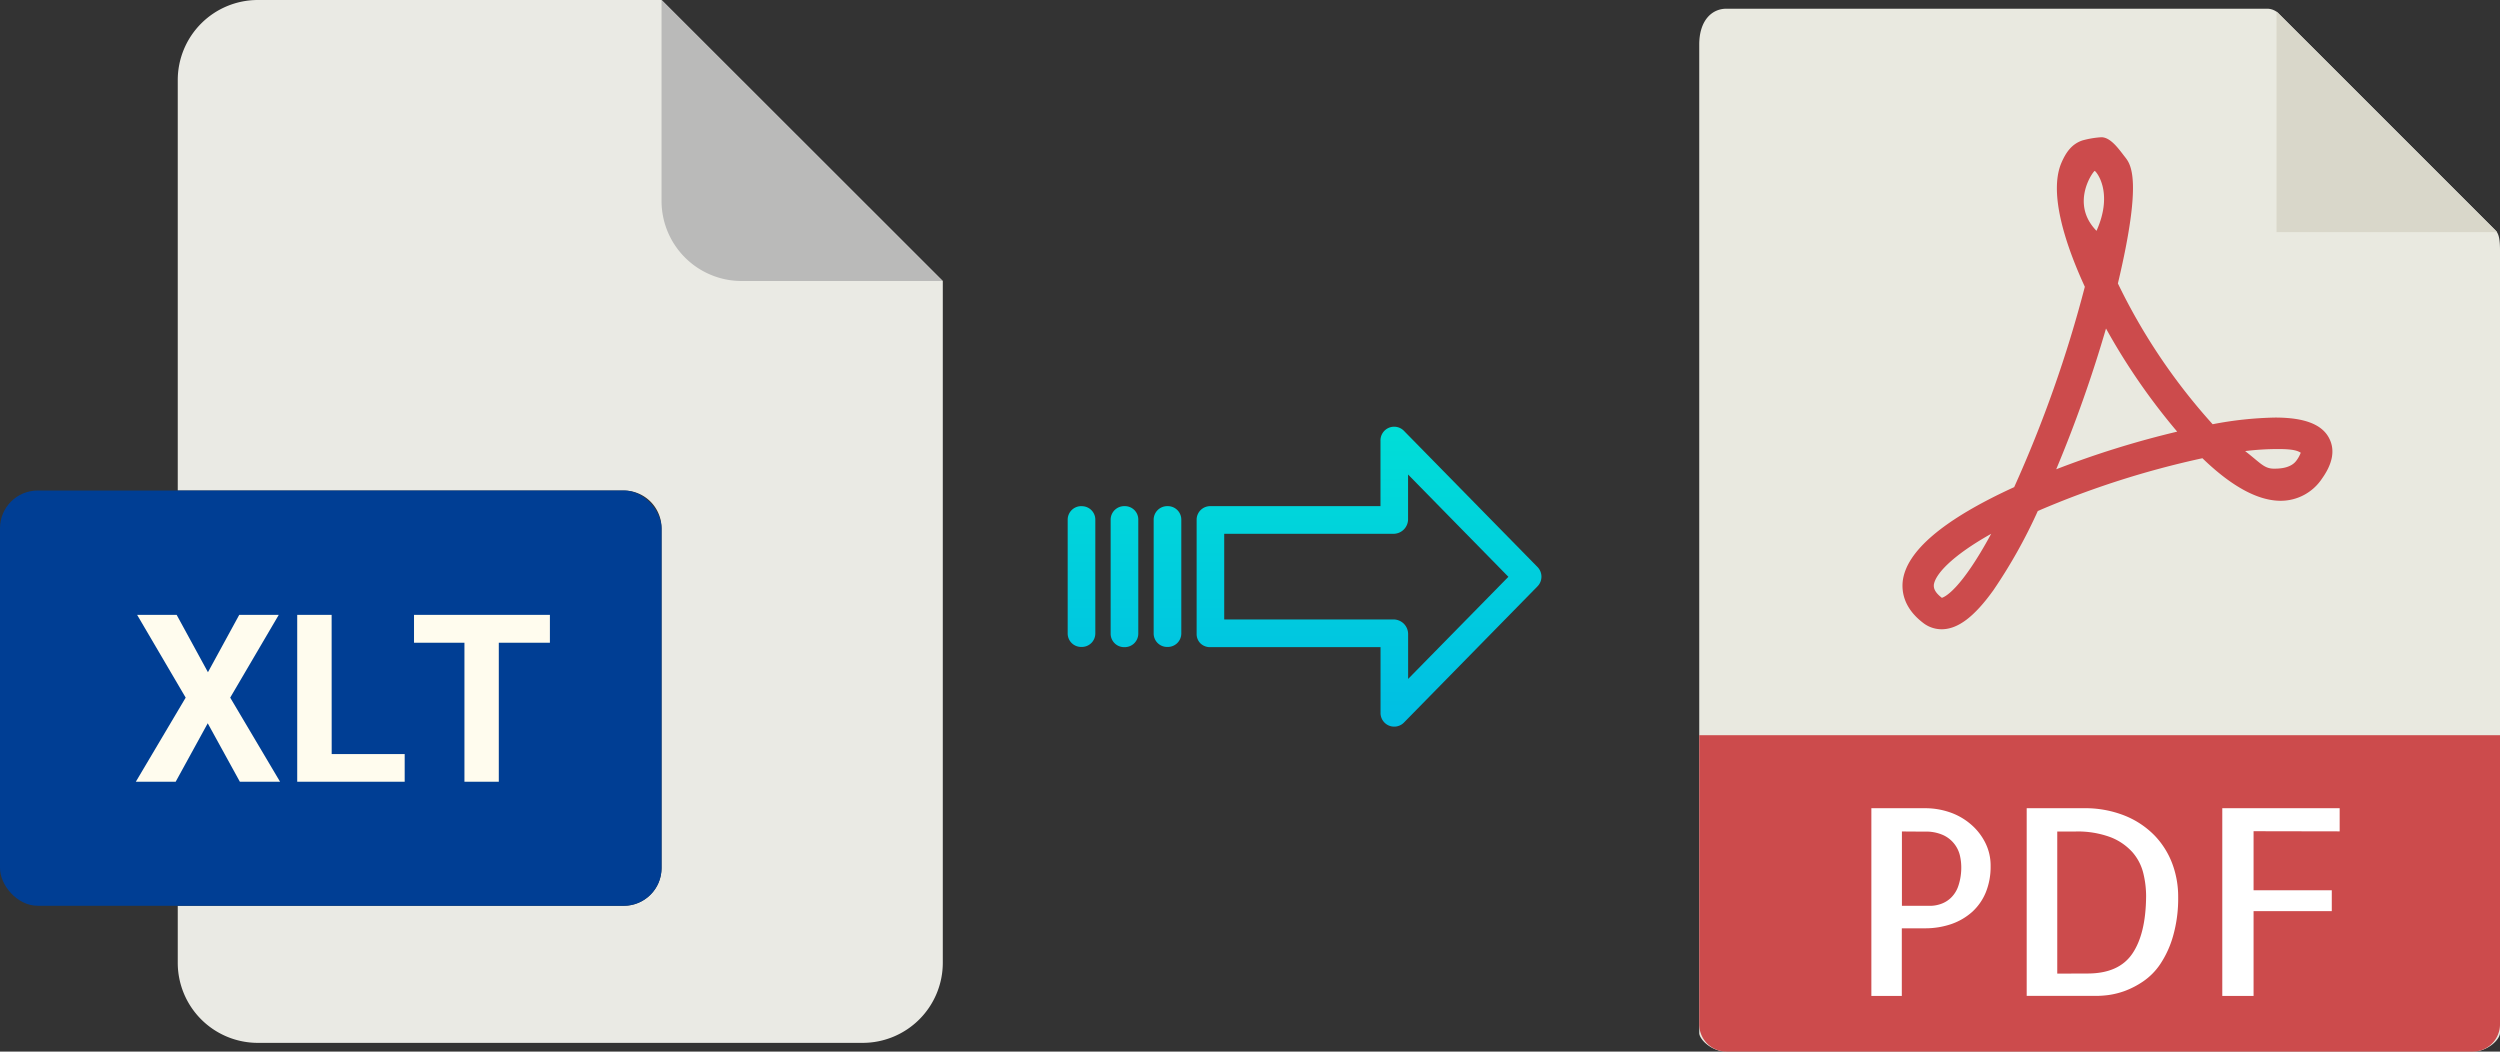
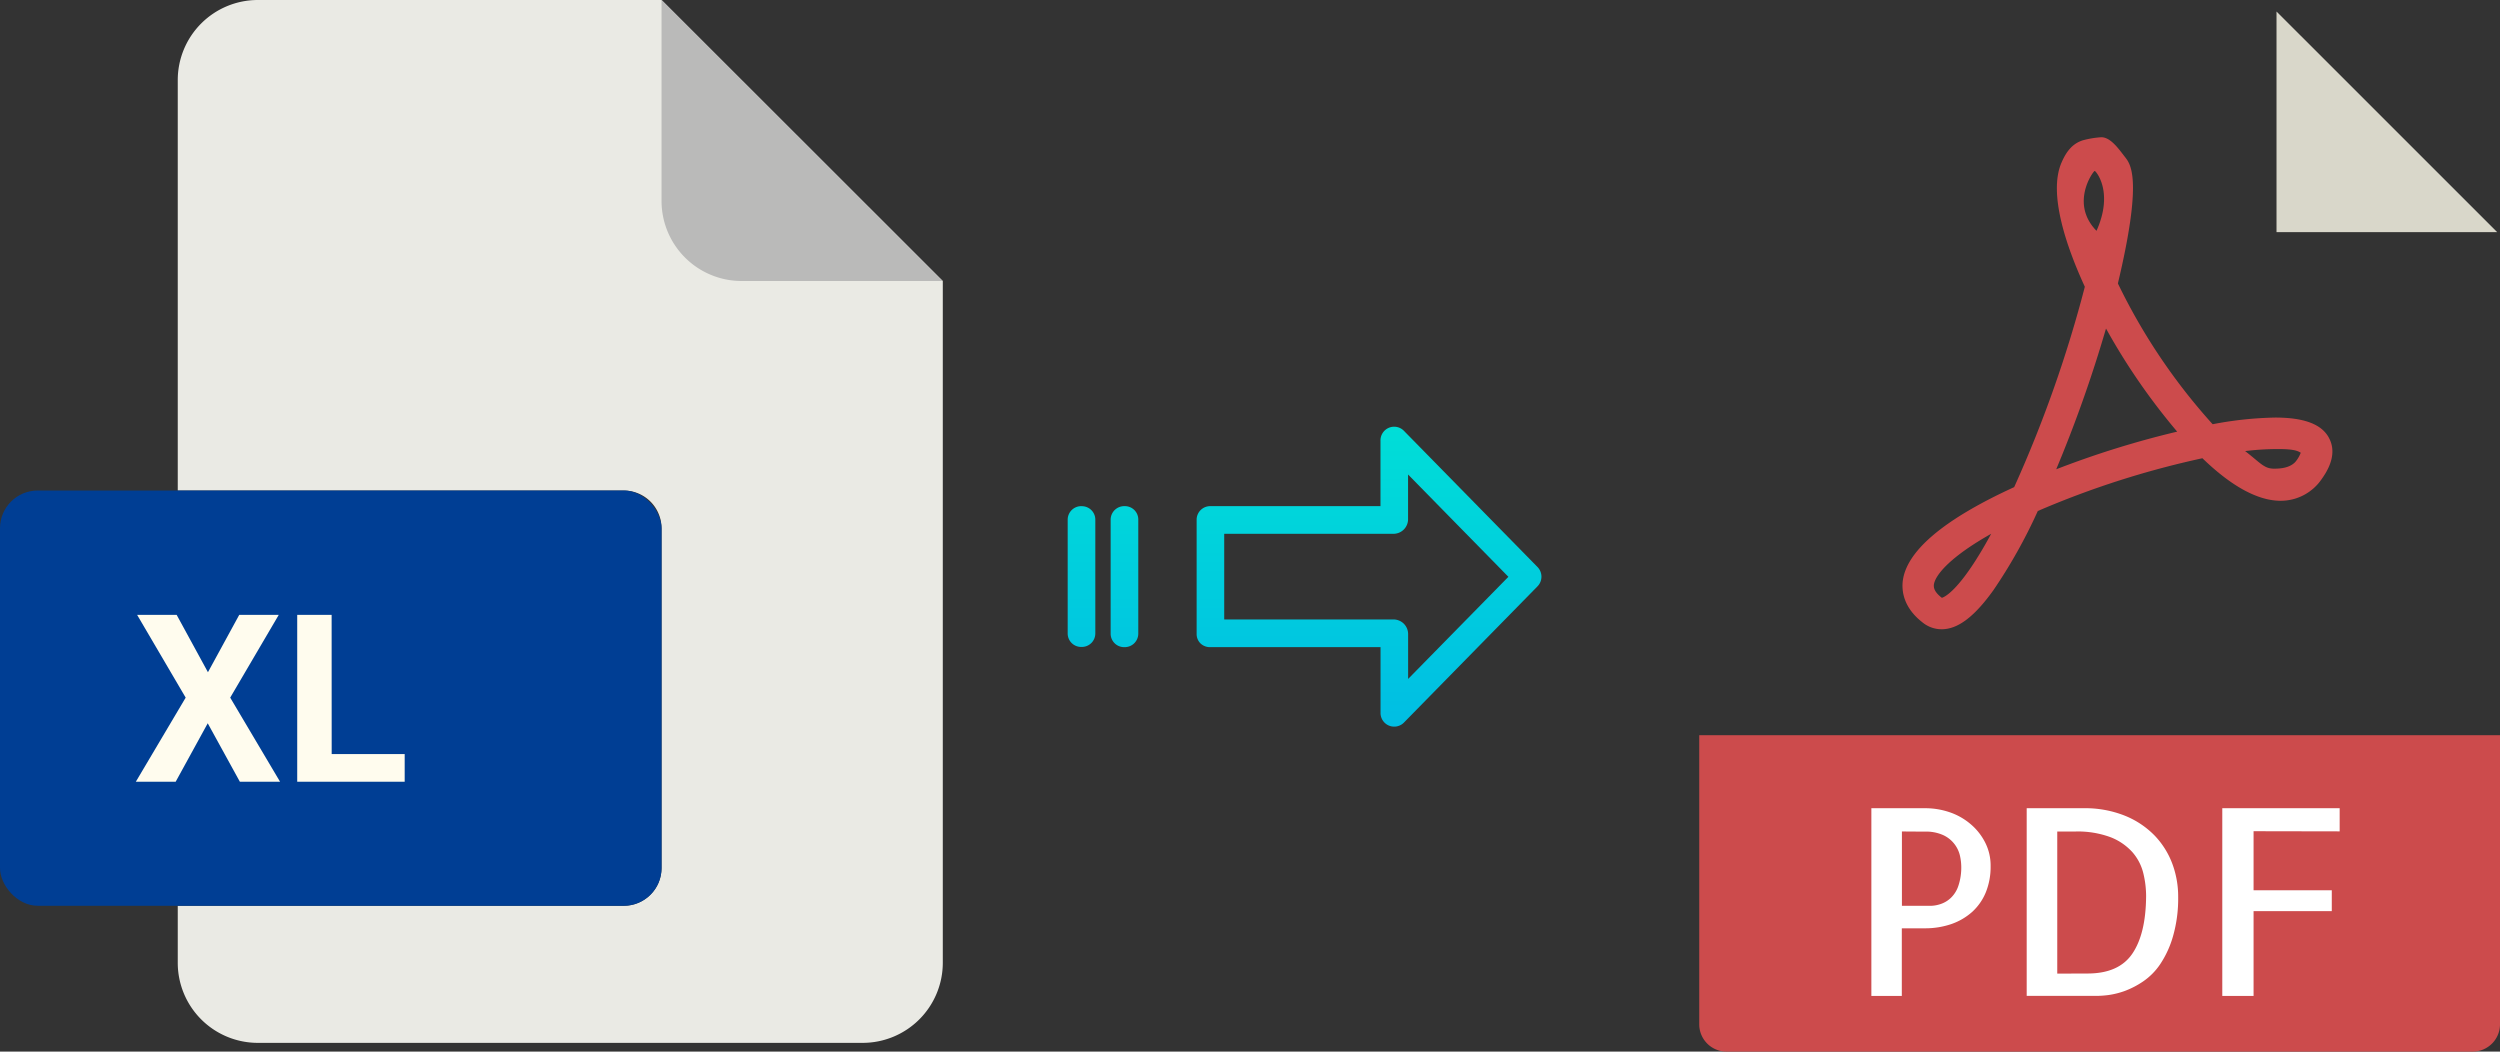
<svg xmlns="http://www.w3.org/2000/svg" xmlns:xlink="http://www.w3.org/1999/xlink" viewBox="0 0 479.45 201.67">
  <rect x="0" y="0" width="479.45" height="201.67" fill="#333333" stroke="none" />
  <defs>
    <style>.cls-1{fill:#e9e9e0;}.cls-2{fill:#d9d7ca;}.cls-3{fill:#cc4b4c;}.cls-4{fill:#fff;}.cls-5{fill:#eaeae4;}.cls-6{fill:#babab9;}.cls-7{fill:#003e94;}.cls-8{fill:#fffcee;}.cls-9{fill:url(#linear-gradient);}.cls-10{fill:url(#linear-gradient-2);}.cls-11{fill:url(#linear-gradient-3);}.cls-12{fill:url(#linear-gradient-4);}</style>
    <linearGradient id="linear-gradient" x1="262.54" y1="138.18" x2="262.54" y2="18.97" gradientTransform="matrix(1, 0, 0, -1, 0, 189.93)" gradientUnits="userSpaceOnUse">
      <stop offset="0" stop-color="#00efd1" />
      <stop offset="1" stop-color="#00acea" />
    </linearGradient>
    <linearGradient id="linear-gradient-2" x1="223.89" y1="138.18" x2="223.89" y2="18.97" xlink:href="#linear-gradient" />
    <linearGradient id="linear-gradient-3" x1="215.65" y1="138.18" x2="215.65" y2="18.97" xlink:href="#linear-gradient" />
    <linearGradient id="linear-gradient-4" x1="207.4" y1="138.18" x2="207.4" y2="18.97" xlink:href="#linear-gradient" />
  </defs>
  <title>xlt to pdf</title>
  <g id="Layer_2" data-name="Layer 2">
    <g id="Layer_5_Image" data-name="Layer 5 Image">
-       <path class="cls-1" d="M434.75,1.67H331.1c-2.88,0-5.22,2.34-5.22,6.88V198.1c0,1.23,2.34,3.57,5.22,3.57H474.23c2.88,0,5.22-2.34,5.22-3.57V48c0-2.49-.33-3.29-.92-3.88L437,2.59A3.15,3.15,0,0,0,434.75,1.67Z" />
      <polygon class="cls-2" points="436.59 2.21 436.59 44.52 478.91 44.52 436.59 2.21" />
      <path class="cls-3" d="M372.36,120.68h0a5.76,5.76,0,0,1-3.46-1.16c-3.71-2.79-4.21-5.9-4-8,.65-5.81,7.84-11.9,21.38-18.1A240.08,240.08,0,0,0,399.83,55c-3.57-7.76-7-17.82-4.51-23.73.89-2.07,2-3.65,4.05-4.34a17.66,17.66,0,0,1,3.63-.61c1.8,0,3.38,2.32,4.5,3.75s3.45,4.18-1.33,24.29a114.63,114.63,0,0,0,18.17,27,69.22,69.22,0,0,1,12-1.28c5.59,0,9,1.3,10.36,4,1.14,2.22.68,4.81-1.39,7.71a9.49,9.49,0,0,1-7.93,4.25c-4.34,0-9.4-2.74-15-8.16A171.66,171.66,0,0,0,390.81,98a99.94,99.94,0,0,1-8.51,15.18C378.64,118.29,375.48,120.68,372.36,120.68Zm9.51-18.31c-7.64,4.29-10.75,7.82-11,9.8,0,.33-.13,1.2,1.54,2.48C373,114.48,376.08,113.06,381.87,102.37Zm48.7-15.86c2.91,2.24,3.62,3.37,5.52,3.37.84,0,3.22,0,4.33-1.57a6,6,0,0,0,.82-1.49c-.44-.23-1-.7-4.2-.7A51,51,0,0,0,430.57,86.51ZM403.89,63a252.53,252.53,0,0,1-9.55,27,177.91,177.91,0,0,1,23.2-7.22A122.17,122.17,0,0,1,403.89,63Zm-2.17-30.22c-.35.12-4.75,6.28.35,11.49C405.45,36.71,401.88,32.73,401.72,32.78Z" />
      <path class="cls-3" d="M474.23,201.67H331.1a5.23,5.23,0,0,1-5.22-5.23V141H479.45v55.49A5.23,5.23,0,0,1,474.23,201.67Z" />
      <path class="cls-4" d="M364.75,191h-5.86V155h10.35a14.47,14.47,0,0,1,4.54.73,12.25,12.25,0,0,1,4,2.2,11.28,11.28,0,0,1,2.88,3.54,9.69,9.69,0,0,1,1.1,4.66,13,13,0,0,1-.92,5,10.41,10.41,0,0,1-2.59,3.73,11.8,11.8,0,0,1-4,2.35,15.49,15.49,0,0,1-5.17.82h-4.35v13Zm0-31.54v14.26h5.38a6.27,6.27,0,0,0,2.12-.37,5.28,5.28,0,0,0,1.93-1.2,5.68,5.68,0,0,0,1.41-2.31,11,11,0,0,0,.54-3.69,10.08,10.08,0,0,0-.24-2,5.77,5.77,0,0,0-3.13-3.95,7.91,7.91,0,0,0-3.61-.71Z" />
      <path class="cls-4" d="M417.73,172a26.28,26.28,0,0,1-1,7.59,19,19,0,0,1-2.42,5.28,12.32,12.32,0,0,1-3.29,3.34,16.48,16.48,0,0,1-3.54,1.84,15.52,15.52,0,0,1-3.13.78,19.6,19.6,0,0,1-2.1.16H388.68V155h10.84a20.52,20.52,0,0,1,8,1.44,16.62,16.62,0,0,1,5.72,3.83,15.77,15.77,0,0,1,3.39,5.44A18,18,0,0,1,417.73,172Zm-17.38,14.7q6,0,8.59-3.81t2.64-11a18.6,18.6,0,0,0-.54-4.44,9.58,9.58,0,0,0-2.07-4,11,11,0,0,0-4.18-2.88,18,18,0,0,0-6.83-1.1h-3.42v27.25Z" />
      <path class="cls-4" d="M432.19,159.41v11.33h15v4h-15V191h-6V155h22.51v4.44Z" />
    </g>
    <g id="Layer_2-2" data-name="Layer 2">
      <path class="cls-5" d="M119.62,173.71H34.09v10.93A15.36,15.36,0,0,0,49.45,200h116a15.37,15.37,0,0,0,15.36-15.36V53.89L126.87,0H49.45A15.36,15.36,0,0,0,34.09,15.36V94.07h85.53a7.25,7.25,0,0,1,7.25,7.24h0v65.16A7.25,7.25,0,0,1,119.62,173.71Z" />
      <path class="cls-6" d="M180.76,53.89,126.87,0V38.53a15.36,15.36,0,0,0,15.36,15.36h38.53Z" />
      <rect class="cls-7" y="94.07" width="126.87" height="79.64" rx="7.24" />
      <path class="cls-8" d="M26.05,149.92l9.56-16.13L26.3,117.92h7.58l6,11,6-11h7.58l-9.31,15.87,9.56,16.13H46l-6.16-11.21-6.15,11.21Z" />
      <path class="cls-8" d="M63.61,144.62h14v5.3H57v-32h6.6Z" />
-       <path class="cls-8" d="M79.4,123.26v-5.34h26.06v5.34h-9.8v26.66H89.07V123.26Z" />
    </g>
    <g id="Layer_3" data-name="Layer 3">
      <path class="cls-9" d="M269.24,82.62a2.62,2.62,0,0,0-4.49,1.86V97.07H232.14a2.6,2.6,0,0,0-2.65,2.55v22a2.5,2.5,0,0,0,.77,1.8,2.62,2.62,0,0,0,1.88.69h32.62v12.6a2.62,2.62,0,0,0,4.5,1.85l25.6-26.11a2.65,2.65,0,0,0,0-3.71Zm.81,47.59v-8.63a2.81,2.81,0,0,0-2.7-2.78H234.78V102.37h32.56a2.8,2.8,0,0,0,2.7-2.78V91l19.24,19.62Z" />
-       <path class="cls-10" d="M223.9,97.07h0a2.6,2.6,0,0,0-2.65,2.55v0l0,21.89a2.58,2.58,0,0,0,2.59,2.56h.06a2.59,2.59,0,0,0,2.65-2.54v0l0-21.89A2.58,2.58,0,0,0,224,97.07Z" />
      <path class="cls-11" d="M215.65,97.07h0A2.6,2.6,0,0,0,213,99.62v21.93a2.58,2.58,0,0,0,2.58,2.56h.07a2.6,2.6,0,0,0,2.65-2.54V99.63a2.56,2.56,0,0,0-2.58-2.56Z" />
      <path class="cls-12" d="M207.41,97.07h0a2.6,2.6,0,0,0-2.65,2.55v0l0,21.89a2.58,2.58,0,0,0,2.59,2.56h.06a2.59,2.59,0,0,0,2.65-2.54v0l0-21.89a2.58,2.58,0,0,0-2.59-2.56Z" />
    </g>
  </g>
</svg>